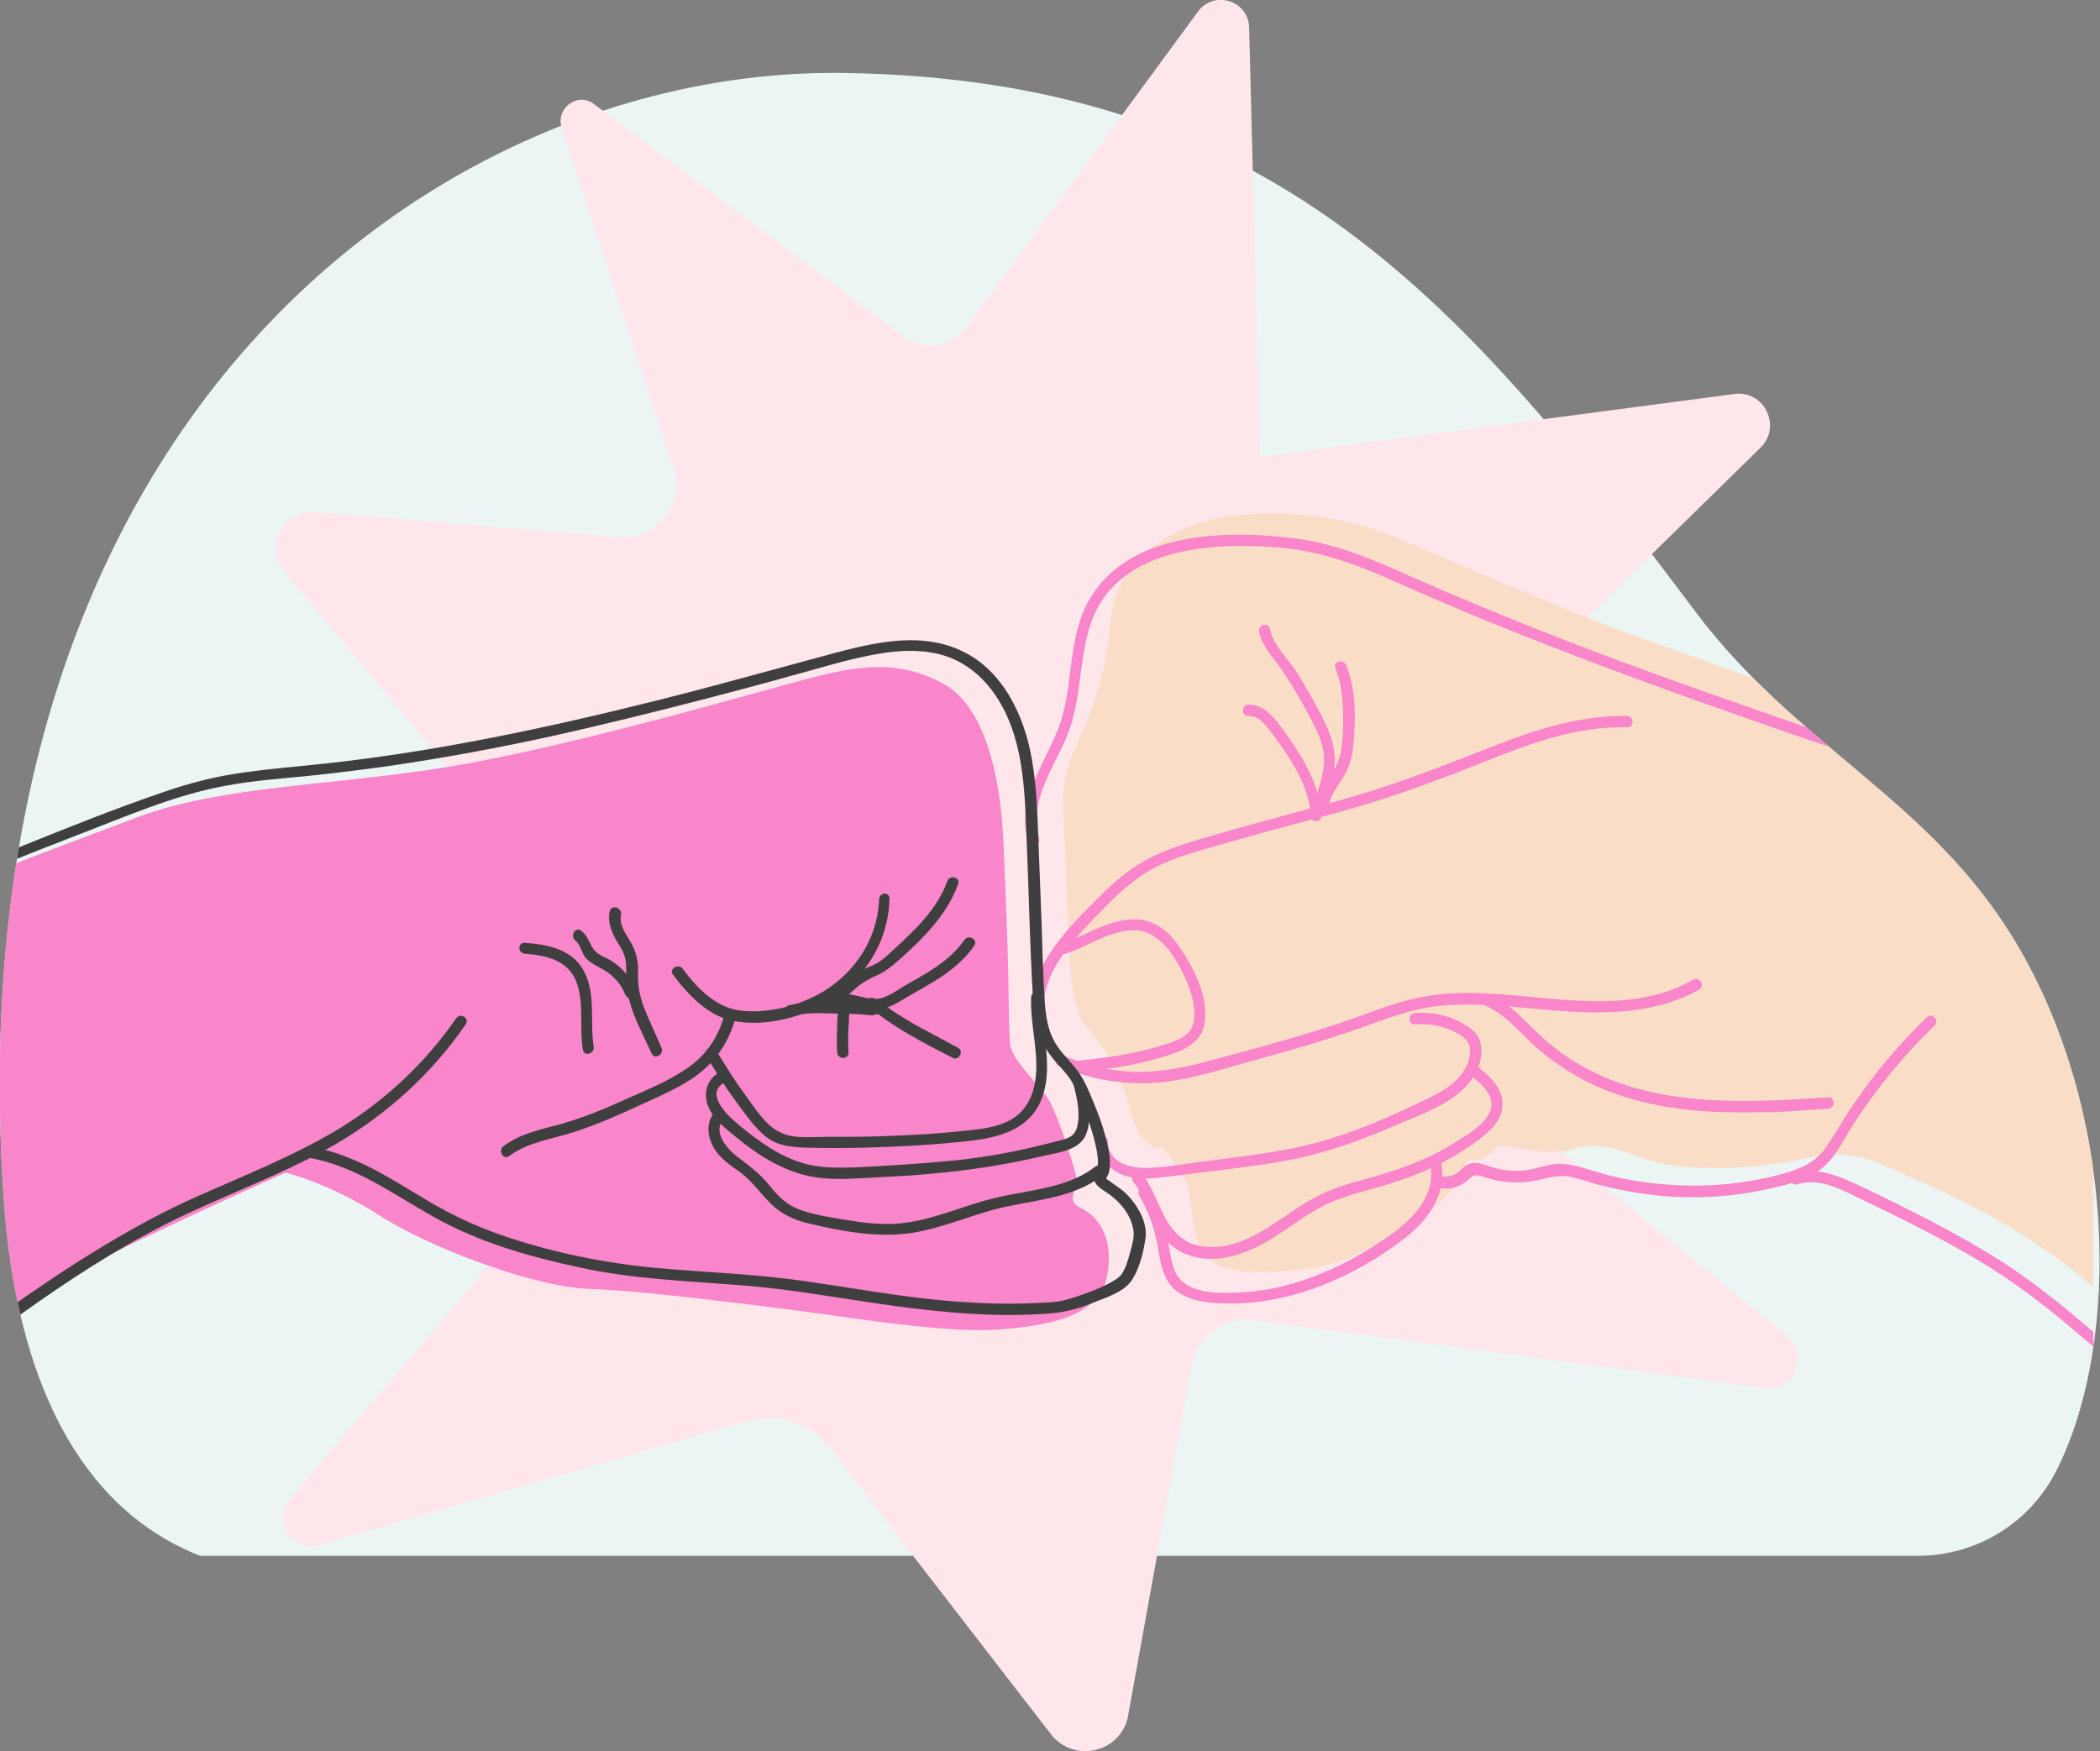
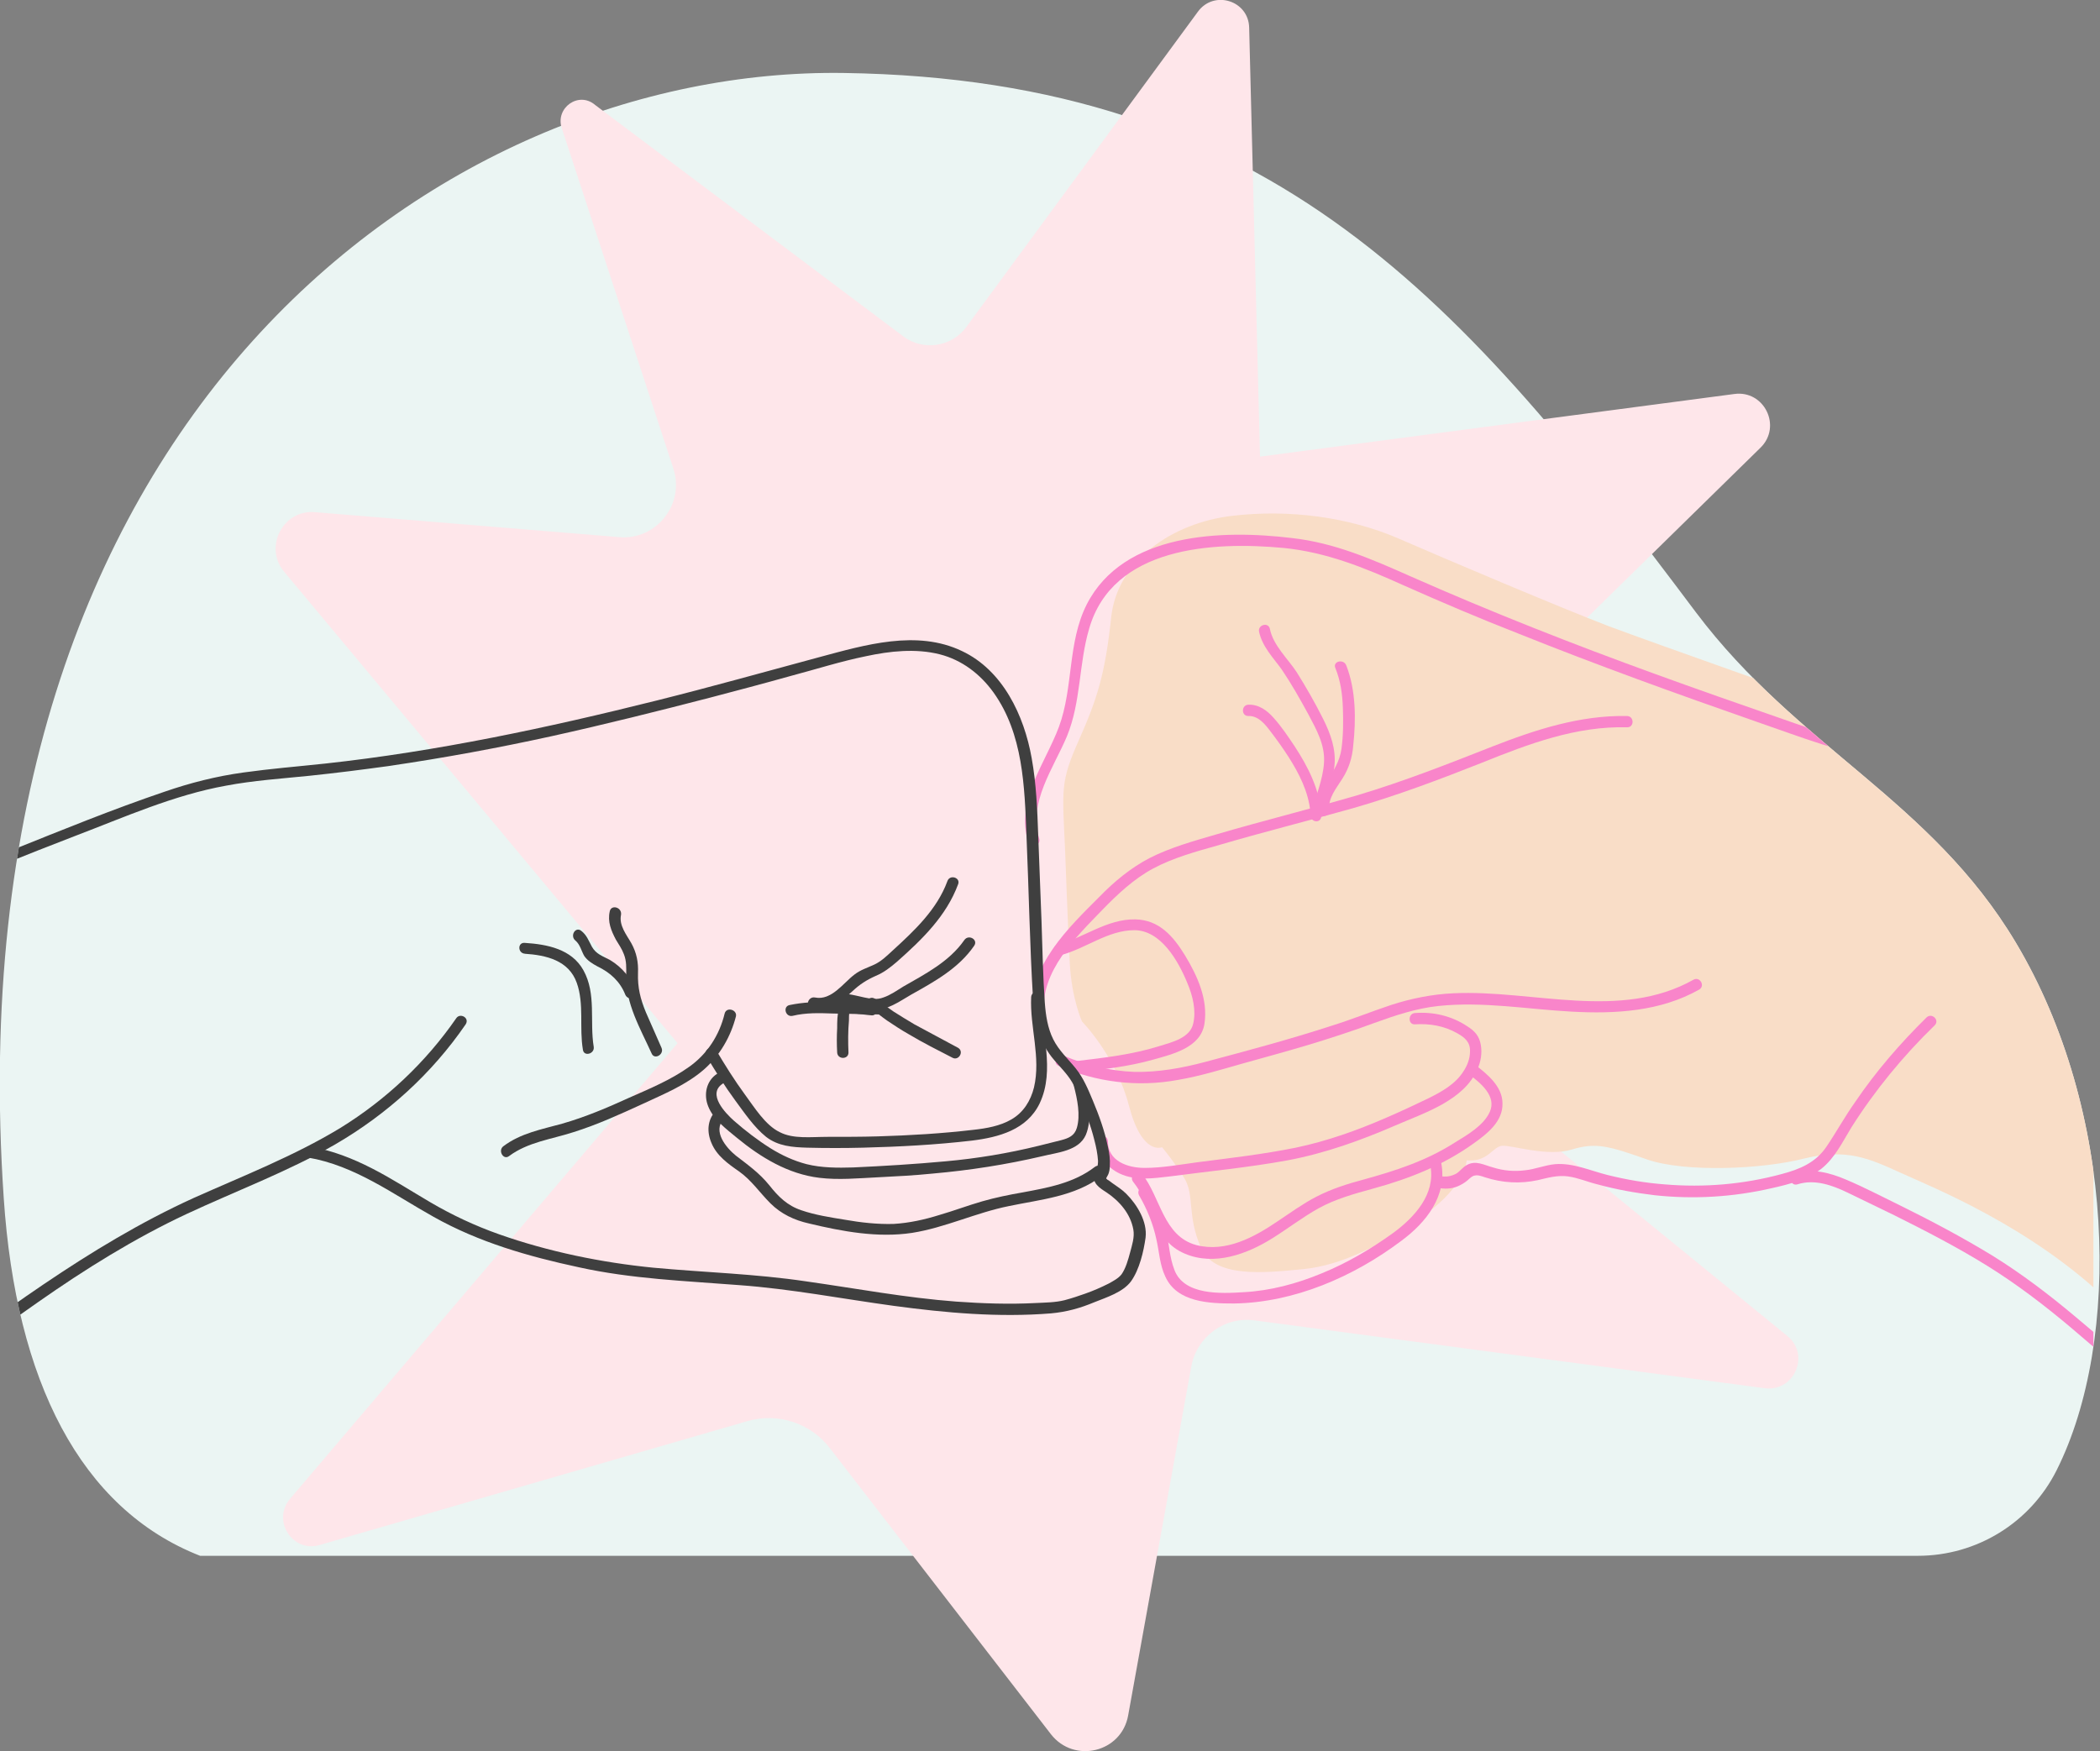
<svg xmlns="http://www.w3.org/2000/svg" id="Calque_1" version="1.1" viewBox="0 0 446 372">
  <rect x="0" y="0" width="446" height="372" fill="#808080" stroke="none" />
  <defs>
    <style> .st0 { fill: none; } .st1 { fill: #3f3f3f; } .st2 { clip-path: url(#clippath-1); } .st3 { clip-path: url(#clippath-3); } .st4 { clip-path: url(#clippath-4); } .st5 { clip-path: url(#clippath-2); } .st6 { fill: #f9ddc7; } .st7 { fill: #fee6ea; } .st8 { fill: #f985ca; } .st9 { fill: #ebf5f3; } .st10 { clip-path: url(#clippath); } </style>
    <clipPath id="clippath">
      <path class="st0" d="M407.3,330.5c12.5,0,23.9-7,29.5-18.2,13.8-27.5,12.7-76.3-8.7-112.1-18.1-30.3-46.2-41.3-67.9-70.1-49.1-65.5-89.3-113.3-181.1-114.6C93.7,14.3-10.5,88.7.8,254.6c2.6,38.6,16.2,65.9,41.7,75.9h364.8Z" />
    </clipPath>
    <clipPath id="clippath-1">
      <rect class="st0" x="-5.4" y="8.6" width="450" height="374.4" />
    </clipPath>
    <clipPath id="clippath-2">
-       <rect class="st0" x="-5.4" y="8.6" width="450" height="374.4" />
-     </clipPath>
+       </clipPath>
    <clipPath id="clippath-3">
      <rect class="st0" x="-5.4" y="8.6" width="450" height="374.4" />
    </clipPath>
    <clipPath id="clippath-4">
      <rect class="st0" x="-5.4" y="8.6" width="450" height="374.4" />
    </clipPath>
  </defs>
  <path class="st9" d="M407.3,330.5c12.5,0,23.9-7,29.5-18.2,13.8-27.5,12.7-76.3-8.7-112.1-18.1-30.3-46.2-41.3-67.9-70.1-49.1-65.5-89.3-113.3-181.1-114.6C93.7,14.3-10.5,88.7.8,254.6c2.6,38.6,16.2,65.9,41.7,75.9h364.8Z" />
  <path class="st7" d="M119.3,27.2l23.7,72.3c2.5,7.6-3.6,15.3-11.5,14.6l-64.6-5.3c-6.8-.6-10.9,7.4-6.6,12.6l83.6,100.2-82.3,96.8c-3.9,4.6.5,11.5,6.3,9.8l90.8-26.3c6.5-1.9,13.5.4,17.6,5.8l46.9,60.7c4.9,6.3,15,3.9,16.4-4l13.4-74.1c1.2-6.4,7.1-10.7,13.5-9.8l108.3,14.4c6.3.8,9.7-7.1,4.8-11.1l-108.2-88.2,102.5-100.5c4.6-4.5.8-12.3-5.6-11.4l-100.7,13.3-2.3-91.1c-.1-5.8-7.5-8.1-10.9-3.4l-49.2,67c-3.1,4.2-9.1,5.1-13.3,2L126.4,22.3c-3.5-3-8.5.6-7.1,4.9Z" />
  <g class="st10">
    <g>
      <g class="st2">
        <path class="st6" d="M226.2,180.4c-.6-12.9-1-14.3,2.9-23.1s5.6-14,6.9-26.2c1.3-12.1,13.1-20,25.5-21.5,12.4-1.5,25,.3,35.3,4.7,10.3,4.5,34.9,14.9,44.8,18.7,9.9,3.7,46.1,16.5,54.6,19.4s26.6,4.4,32.7,5.3c6,.8,6.3,2.2,10.1,2.6,3.8.4,14.2,3.9,24.2,7.2s20.8,20.8,24.1,62.5c3.4,41.6-4.9,67.8-4.9,67.8,0,0-17.9-5.2-34.4-21.2s-37.4-24.3-44.2-27.4c-6.8-3.1-11.6-5.3-20.6-3.1-8.9,2.3-25.4,3-33.4.2s-10.8-3.7-16-2.1-12.8-1-14.8-.8-3,3.5-7.5,3.1c0,0-.2,5.2-8.7,11.4-8.5,6.1-17.6,10.9-26,11.7-8.4.8-19,2-21.8-4.7-2.9-6.7-1.3-10.9-3.4-14.5-2.2-3.6-4.8-6.7-4.8-6.7,0,0-4.2,1.9-7-8.7-2.7-10.6-10-18-10-18,0,0-2.2-4.8-2.6-12.4s-1-24.2-1-24.2Z" />
      </g>
      <g class="st5">
        <path class="st8" d="M-59,323.6c15.7-11.4,65.4-47.9,76.2-53.9,10.9-6,43.4-20.6,43.4-20.6,0,0,9.1,2.1,20,9.1s33.2,15.3,44.7,15.6c11.5.3,42.8,4.4,51.4,5.6,8.5,1.2,25.7,3.8,35.8,3,10-.8,20.9-2.7,22.6-11.2,1.7-8.5-2.2-13.1-5.6-14.6-3.4-1.5-.5-4-.9-6.4s-3.6-12.2-5.5-15.9c-1.9-3.7-8.3-8.9-8.6-12.6s-.3-14.6-.5-20.1-.8-22.1-1-24.6-1.1-25.2-12.4-31.6c-11.3-6.4-21.8-3.2-33.9.1s-48.7,13.8-72.7,17.6-47.3,3.9-64.8,10.5-48.6,18-66.1,27.2-23.8,14.7-33.6,16.1c-9.8,1.5-16.1,28.4-9.8,52.8,6.3,24.4,21.3,53.9,21.3,53.9Z" />
      </g>
      <g class="st3">
        <g>
          <path class="st8" d="M220.7,178.1c-2.4-7.6,3.1-15,5.9-21.7,3-7.3,2.5-15.3,4.7-22.8,5-17.5,26.3-18.6,41.3-17.2,9.1.9,17.2,4.2,25.4,7.9,8.1,3.6,16.3,7.1,24.5,10.3,16.7,6.7,33.6,12.8,50.5,18.7,9.3,3.2,18.6,6.9,28.4,8.3,9.3,1.3,18.9,1.2,27.8,4.7,1.4.6,2-1.7.6-2.3-8-3.2-16.7-3.5-25.2-4.4-9.3-1-17.9-4-26.7-7.1-17.6-6.1-35.1-12.3-52.4-19.2-8.8-3.5-17.4-7.1-26-10.9-8.1-3.6-16.1-7.1-25.1-8.1-14.8-1.8-35.8-1.2-43.6,14.1-4.1,8.1-2.8,17.6-5.9,26-2.9,7.8-9.3,15.7-6.5,24.5.5,1.3,2.8.7,2.3-.8h0Z" />
-           <path class="st8" d="M429.9,166.9c6-1.2,11.8,2.1,17.3,4.1,5.6,2.1,11.4,3.6,17.3,4.7,1.5.3,2.1-2,.6-2.3-6.3-1.1-12.5-2.8-18.5-5.1-5.6-2.1-11.2-4.8-17.4-3.6-1.4.2-.8,2.5.7,2.2h0Z" />
          <path class="st8" d="M233,242.4c0,3.1,2.1,5.6,4.8,6.9,3.4,1.6,7.2,1,10.7.6,8.3-1.1,16.7-1.9,24.9-3.4,8-1.5,15.5-4.2,22.9-7.4,6.2-2.7,14.6-5.3,17.5-12,.7-1.6,1-3.4.7-5.1-.3-1.9-1.3-3-2.9-4-3.3-2.2-7.2-3.1-11.1-2.8-1.5.1-1.5,2.5,0,2.4,3.1-.2,6.2.3,9,1.9,1.6.9,2.8,1.9,2.7,3.9,0,1.5-.6,3-1.4,4.2-1.7,2.7-4.6,4.3-7.4,5.7-2.9,1.4-5.9,2.8-8.9,4.1-6.2,2.7-12.6,5-19.3,6.4-6.9,1.4-13.9,2.2-20.9,3.1-3.7.5-7.5,1.2-11.2,1.2s-7.8-1.5-7.8-5.6c0-1.6-2.4-1.6-2.3-.1h0Z" />
-           <path class="st8" d="M221.7,215.2c-.7-8.9,6.7-16,12.4-21.9,3.2-3.3,6.7-6.6,10.8-8.8,4.3-2.3,9.1-3.6,13.7-4.9,9.5-2.8,19.1-5.2,28.7-7.9,9.4-2.7,18.4-6.1,27.5-9.7,9.9-4,20-7.8,30.8-7.5,1.5,0,1.5-2.3,0-2.4-10-.2-19.5,2.9-28.7,6.5-9.4,3.7-18.8,7.4-28.5,10.3-9.9,2.9-20,5.4-29.9,8.3-4.8,1.4-9.9,2.8-14.4,5.1-4,2.1-7.5,5-10.6,8.2-6.5,6.5-15.1,14.7-14.3,24.8.3,1.4,2.6,1.4,2.5-.1h0Z" />
+           <path class="st8" d="M221.7,215.2c-.7-8.9,6.7-16,12.4-21.9,3.2-3.3,6.7-6.6,10.8-8.8,4.3-2.3,9.1-3.6,13.7-4.9,9.5-2.8,19.1-5.2,28.7-7.9,9.4-2.7,18.4-6.1,27.5-9.7,9.9-4,20-7.8,30.8-7.5,1.5,0,1.5-2.3,0-2.4-10-.2-19.5,2.9-28.7,6.5-9.4,3.7-18.8,7.4-28.5,10.3-9.9,2.9-20,5.4-29.9,8.3-4.8,1.4-9.9,2.8-14.4,5.1-4,2.1-7.5,5-10.6,8.2-6.5,6.5-15.1,14.7-14.3,24.8.3,1.4,2.6,1.4,2.5-.1h0" />
          <path class="st8" d="M280.6,173.6c.8-3.6,2.4-7.1,2.8-10.8.4-3.6-.8-6.9-2.4-10.1-1.7-3.4-3.6-6.7-5.6-9.9-1.9-2.9-5-5.7-5.7-9.2-.3-1.5-2.6-.9-2.3.6.7,3.2,3,5.5,4.8,8,2.1,3.1,3.9,6.3,5.7,9.6,1.7,3.2,3.5,6.4,3.3,10.1-.2,3.8-1.9,7.4-2.7,11.1-.5,1.5,1.8,2.1,2.1.6h0Z" />
          <path class="st8" d="M282.3,172.2c-.3-2.7,1.5-4.7,2.8-6.8,1.4-2.2,2.1-4.5,2.3-7,.6-5.5.6-11.8-1.5-17.1-.6-1.4-2.9-.8-2.3.6,1.1,2.7,1.5,5.5,1.6,8.5.1,2.8.1,5.8-.3,8.7-.4,2.7-1.7,4.7-3.2,7-1.2,1.9-2.2,3.8-1.9,6.1.2,1.5,2.6,1.5,2.5,0h0Z" />
          <path class="st8" d="M280.6,172.6c-.5-5.2-2.8-9.7-5.6-14-1.4-2.1-2.8-4.2-4.5-6.1-1.4-1.6-3.2-2.9-5.4-2.8-1.5.1-1.5,2.4,0,2.4,2.2-.1,3.7,1.9,4.9,3.5,1.3,1.7,2.5,3.4,3.6,5.1,2.3,3.6,4.3,7.5,4.7,11.8,0,1.6,2.5,1.6,2.3.1h0Z" />
          <path class="st8" d="M224.8,226.4c8,3.5,16.8,4.6,25.4,3,4.7-.8,9.2-2.2,13.8-3.5,4.7-1.3,9.4-2.6,14.1-4,4.6-1.4,9.2-2.9,13.8-4.6,4.4-1.6,8.9-3.1,13.6-3.6,9.5-1,18.9.7,28.3,1.2,9.2.5,18.8,0,27.1-4.7,1.3-.8.1-2.8-1.2-2.1-15.6,8.8-34.2,2.1-51,2.9-4.5.2-9,1.1-13.3,2.5-4.2,1.4-8.4,3.1-12.6,4.4-8.9,2.9-17.9,5.3-26.9,7.7-4.9,1.3-9.9,2.2-15,2.1-5.1-.2-10.2-1.4-14.9-3.4-1.3-.6-2.6,1.5-1.2,2.1h0Z" />
-           <path class="st8" d="M315.2,213.5c4.5,1.9,7.6,5.9,11.2,9.1,3.8,3.3,8.1,6.1,12.8,8.2,9.6,4.3,20.1,5.5,30.6,5.5s12.3-.4,18.5-.8c1.5-.1,1.5-2.5,0-2.4-20.5,1.4-43,2.5-59.7-11.8-4-3.4-7.2-7.8-12.1-9.9-1.5-.5-2.7,1.5-1.3,2.1h0Z" />
          <path class="st8" d="M240.7,251.1c4,5,4.3,12.4,10.9,15.2,6.3,2.7,13.3.1,18.7-3.3,3.2-2,6.3-4.4,9.7-6.3,3.6-2,7.6-3.1,11.6-4.2,7.7-2.1,15-5,21.5-9.7,2.8-2,6.1-4.6,6-8.4,0-3.6-3.2-6.2-5.8-8.2-1.2-.9-2.4,1.1-1.2,2.1,2.4,1.8,5.8,4.6,4.3,7.9-1.3,2.9-4.8,4.9-7.4,6.5-6.1,3.9-12.6,6-19.5,7.9-3.4.9-6.8,2-9.9,3.6-2.9,1.5-5.5,3.4-8.2,5.2-5,3.4-11,6.7-17.3,5.1-7.1-1.9-7.6-10.2-11.6-15.2-1.1-1.1-2.8.6-1.8,1.8h0Z" />
          <path class="st8" d="M241.9,253.9c1.7,2.9,3,6.1,3.7,9.4.6,2.6.7,5.4,1.9,7.9,2.5,5.5,9.4,5.7,14.6,5.7,12.8-.2,25.4-5.7,35.5-13.3,5.3-3.9,9.8-9.6,8.5-16.5-.3-1.5-2.6-.9-2.3.6,1.1,6-3.4,10.9-7.9,14.2-4.7,3.4-9.8,6.4-15.2,8.6-5.3,2.2-10.9,3.7-16.6,4-4.8.3-12.7.7-14.7-4.8-1-2.6-1.1-5.4-1.7-8.1-.8-3.1-2.1-6-3.7-8.8-.8-1.5-2.8-.3-2.1,1.1h0Z" />
          <path class="st8" d="M305.2,252.3c1.5.3,3,.3,4.4-.3.7-.3,1.4-.7,2-1.2.5-.4.7-.7,1.3-1,.9-.3,1.6,0,2.5.3,3.7,1.2,7.5,1.4,11.2.6,2.1-.5,4.2-1.1,6.4-.8,2.2.3,4.2,1.2,6.3,1.7,4,1.1,8,1.8,12.1,2.3,8.3.9,16.7.4,24.9-1.5,3.6-.8,7.5-1.8,10.5-4.1,2.9-2.3,4.5-5.7,6.4-8.8,5-7.9,11-15.2,17.7-21.7,1.1-1.1-.6-2.7-1.7-1.7-5.6,5.5-10.8,11.5-15.2,18-2.2,3.1-4,6.4-6.1,9.5-2.3,3.4-5.7,4.8-9.5,5.8-8.1,2.2-16.5,2.9-24.8,2.2-4.1-.3-8.2-1-12.2-2-3.6-.9-7.3-2.6-11.1-2.3-2.2.2-4.3,1.1-6.4,1.3-2.3.3-4.6.1-6.8-.6-1.9-.5-3.7-1.6-5.6-.5-.9.5-1.4,1.3-2.2,1.8-1.1.6-2.3.8-3.5.5-1.5-.1-2.1,2.2-.6,2.5h0Z" />
          <path class="st8" d="M381.7,251.6c3.7-1.2,7.5.2,10.8,1.8,3.3,1.6,6.6,3.2,9.9,4.8,6.6,3.3,13.2,6.7,19.5,10.6s12.2,8.4,17.9,13.2c5.5,4.7,11,9.5,17,13.5,6.3,4.3,13.3,7.7,20.8,9,1.5.3,2.1-2,.6-2.3-14.8-2.6-26.1-13-37.2-22.3-5.7-4.8-11.6-9.3-17.9-13.2-6.4-3.9-13-7.4-19.7-10.7-3.7-1.8-7.5-3.8-11.3-5.4-3.5-1.5-7.3-2.5-11-1.3-1.4.5-.8,2.7.6,2.3h0Z" />
          <path class="st8" d="M225.3,202.9c5.3-1.4,10-5.3,15.6-5.3s9.3,6.4,11.3,11.3c1.1,2.6,1.9,5.8,1.2,8.6-.7,3-4.5,3.9-7.1,4.7-5.7,1.8-11.7,2.5-17.7,3.2-1.5.2-1.5,2.5,0,2.4,5.5-.6,11-1.2,16.3-2.7,4.3-1.2,10.1-2.6,10.9-7.6.8-5.2-1.5-10.2-4.1-14.5-2.5-4.1-5.5-7.6-10.6-7.7-6-.1-10.9,3.9-16.5,5.4-1.4.3-.8,2.6.7,2.2h0Z" />
        </g>
      </g>
      <g class="st4">
        <g>
          <path class="st1" d="M-74.3,215c10.4-.2,19.8-4.9,28.8-9.8,9.7-5.3,19.6-10.3,29.7-14.7,10.5-4.6,21.1-8.8,31.7-12.9,10.5-4,21-8.7,32.1-10.7,5.8-1.1,11.8-1.5,17.7-2.1,5.7-.6,11.3-1.3,17-2.1,11.6-1.7,23-3.8,34.4-6.3,11.3-2.5,22.5-5.3,33.7-8.2,5.7-1.5,11.4-3,17.1-4.6,5.3-1.4,10.6-3.1,16-4.2,5.1-1.1,10.6-1.7,15.7-.4,4.7,1.2,8.6,4.2,11.4,8.1,6.3,8.8,6.6,20,7,30.3.5,11.6.7,23.3,1.4,34.9.3,4.8,1.3,9.2,4.5,12.9,1.3,1.5,2.8,3,3.8,4.7.5.9,1,1.9,1.4,2.9,1.3,3,2.5,6.1,3.3,9.3.4,1.5.7,3,.8,4.5,0,1.2-.3,1.8-.7,2.8-.7,1.9,1.1,3,2.5,3.9,2.7,1.8,5.1,4.5,5.7,7.9.3,1.6-.3,3.4-.7,4.9s-.9,3.3-1.8,4.6c-.7.9-1.9,1.5-2.8,2-1.6.8-3.2,1.5-4.9,2.1-1.4.5-2.9,1-4.4,1.4-2,.5-4.1.5-6.1.6-5.6.3-11.3.1-16.9-.3-10.7-.8-21.3-2.8-31.9-4.3-10.7-1.6-21.6-1.9-32.4-2.9-11.1-1.1-22.3-3.4-32.8-7.1-5.1-1.8-10-4.1-14.6-6.8-4.1-2.4-8.1-5-12.4-7.2-4.1-2.1-8.4-3.8-13-4.6-1.5-.3-2.1,2-.6,2.3,10,1.7,18.1,7.8,26.7,12.6,9.6,5.4,20.1,8.4,30.8,10.7,11.3,2.5,22.7,2.9,34.1,3.8,11,.8,21.8,2.9,32.8,4.4,11.1,1.5,22.3,2.5,33.4,1.6,3.3-.3,6.2-1.1,9.3-2.4,2.5-1,6-2.1,7.7-4.4,1.8-2.5,2.7-6.4,3.1-9.3.4-3.4-1.8-7-4.1-9.3-.9-.9-2-1.6-3-2.3-.3-.2-.6-.5-1-.7-.3-.2-.3-.5-.3-.1,0-.3.4-.8.5-1.1.2-.5.3-1.1.3-1.7.1-1.4-.1-2.8-.4-4.1-.7-3.4-1.9-6.7-3.2-9.8-1-2.4-2-4.8-3.6-6.8s-3.6-3.8-4.8-6.2c-1.2-2.4-1.6-5.1-1.8-7.8-.4-5.7-.5-11.5-.7-17.3-.2-6.1-.5-12.1-.7-18.2-.2-5.5-.4-11-1.4-16.5-1.6-9-6.1-18.6-14.8-22.7-9.6-4.6-20.6-1.3-30.3,1.3-11.5,3.1-22.9,6.3-34.5,9.2-23.2,5.8-46.6,10.8-70.4,13.4-5.8.6-11.6,1.1-17.4,1.9-5.8.8-11.3,2.2-16.8,4.1-10.9,3.7-21.7,8.1-32.4,12.4-10.7,4.3-21.3,8.8-31.7,13.8-5.1,2.5-10.1,5-15,7.7-4.8,2.6-9.7,5.3-14.8,7.4-4.9,1.9-9.9,3.3-15.2,3.4-1.6-.2-1.6,2.2-.1,2.1h0Z" />
          <path class="st1" d="M96.9,216.3c-6.5,9.4-14.9,17.3-24.6,23.3-9.9,6-20.7,10.2-31.2,14.9-22.4,10.2-41.9,25.4-61.8,39.8-11.9,8.6-23.8,17.2-35.7,25.8-1.2.9,0,2.9,1.2,2.1,21.1-15.2,42-30.7,63.3-45.6,10-7,20.4-13.5,31.5-18.7,10.5-4.9,21.5-9,31.6-14.8,11-6.4,20.5-15,27.7-25.5.9-1.4-1.2-2.5-2-1.3h0Z" />
          <path class="st1" d="M219,211.8c-.3,6.4,2.1,12.8.6,19.2-.7,2.8-2.2,5.3-4.8,6.8-2.4,1.4-5.3,1.9-8,2.2-6.8.8-13.6,1.2-20.4,1.4-3.5.1-7,.1-10.6.1s-7.3.5-10.2-1c-3.1-1.5-5.4-5.3-7.4-8-2.2-3-4.2-6.2-6.1-9.4-.8-1.3-2.8-.1-2.1,1.2,1.9,3.2,3.9,6.4,6.1,9.4,2,2.7,4,5.7,6.6,7.8,2.6,2,5.6,2.2,8.7,2.3,4,.1,7.9.1,11.9,0,7.7-.2,15.4-.6,23.1-1.5,5.7-.7,11.7-2.3,14.4-7.9,3.4-7.2.2-15.1.5-22.6.2-1.5-2.2-1.5-2.3,0h0Z" />
-           <path class="st1" d="M186.7,191c-.3,9.5-6.5,17.6-15.1,21.3-4.3,1.9-9.4,2.9-14.2,2.4-5.3-.6-9.4-4.8-12.4-8.9-.9-1.2-3,0-2.1,1.2,3.2,4.3,7.5,8.9,13,9.9,5.3,1,11.1-.1,16-2.1,9.7-4,16.7-13.1,17-23.7.2-1.7-2.1-1.7-2.2,0h0Z" />
          <path class="st1" d="M153.9,215.3c-1.1,4.6-3.7,8.6-7.5,11.3-3.9,2.8-8.5,4.7-12.8,6.6-4.6,2.1-9.3,4.1-14.2,5.5-4.3,1.2-8.8,2-12.5,4.8-1.2.9,0,3,1.2,2.1,4-3,9.1-3.6,13.7-5.1,5.1-1.6,9.9-3.8,14.7-6,4.5-2.1,9.2-4,13-7.3,3.4-3,5.7-7,6.8-11.3.3-1.4-2-2.1-2.4-.6h0Z" />
          <path class="st1" d="M172.4,214.2c3.5.7,6.2-1.4,8.6-3.6,1.6-1.5,3-2.4,5-3.3,1.7-.7,3.1-1.8,4.5-3,5.3-4.7,10.5-9.7,13-16.5.5-1.4-1.8-2.1-2.3-.6-2.2,6-7,10.5-11.6,14.7-1.2,1.1-2.4,2.3-3.9,3s-2.9,1.1-4.2,2.1c-2.4,1.8-4.9,5.6-8.4,4.9-1.5-.3-2.2,2-.7,2.3h0Z" />
          <path class="st1" d="M177,213.6c2.7-.9,5.5.7,8.3.9,3.1.2,5.6-1.7,8.2-3.2,5-2.8,10.1-5.6,13.4-10.4.9-1.3-1.2-2.5-2.1-1.2-3.2,4.6-8.3,7.2-13,9.9-1.3.8-2.7,1.8-4.2,2.3-1.3.5-2.6.3-4,0-2.4-.5-4.7-1.3-7.2-.5-1.5.4-.9,2.7.6,2.2h0Z" />
          <path class="st1" d="M184.5,214.1c1.4.7,2.6,1.8,3.9,2.7,1.5,1,3,2,4.6,2.9,3,1.8,6.2,3.4,9.3,5,1.3.7,2.5-1.3,1.2-2.1-3.1-1.7-6.2-3.3-9.3-5-1.5-.9-3-1.8-4.4-2.7s-2.6-2.1-4.1-2.8c-1.3-.7-2.5,1.4-1.2,2h0Z" />
          <path class="st1" d="M185.1,213.2c-1.6-.2-3.4-.6-5-.5-.9.1-1.6.6-1.9,1.5-.4,1.3-.4,2.9-.4,4.2-.1,1.7-.1,3.4,0,5.2.1,1.5,2.4,1.5,2.4,0-.1-2.3-.1-4.5.1-6.8,0-.3,0-1.5.1-1.6.2-.2.8,0,1.1.1,1.2.1,2.4.3,3.7.4,1.4,0,1.4-2.4-.1-2.5h0Z" />
          <path class="st1" d="M186.8,213.1c-3.5-.1-7-.2-10.5-.2-3-.1-5.7,0-8.6.6-1.5.3-.9,2.6.6,2.3,2.9-.7,5.7-.6,8.6-.5,3.3.1,6.6.1,9.8.2,1.6,0,1.6-2.3,0-2.4h0Z" />
          <path class="st1" d="M228.1,230.8c.7,2.7,1.4,6.1.6,8.8-.5,1.7-1.8,2.2-3.3,2.6-1.6.4-3.2.8-4.8,1.2-6.5,1.6-13.1,2.7-19.8,3.3-6.5.6-13.1,1-19.6,1.3-3.3.1-6.7.1-9.9-.7-2.7-.7-5.3-1.9-7.7-3.4-2.7-1.7-5.3-3.7-7.7-5.8-1.8-1.6-5.8-5.7-2.4-7.9,1.3-.8.1-2.9-1.2-2.1-2.3,1.5-2.9,4.4-1.9,6.9,1.1,2.8,3.8,4.8,6.1,6.7,5.1,4.2,10.9,7.7,17.5,8.5,4.1.5,8.2.1,12.3-.1,3.9-.2,7.9-.4,11.8-.8,7.9-.7,15.6-1.9,23.3-3.7,3.2-.8,7.7-1.1,9.2-4.5,1.4-3.3.6-7.6-.3-10.9-.3-1.5-2.6-.9-2.2.6h0Z" />
          <path class="st1" d="M232.5,247.9c-4.4,3.4-9.9,4.4-15.3,5.4-2.9.5-5.8,1.1-8.6,1.9-3.1.9-6,2-9.1,2.9-3.2,1-6.4,1.7-9.7,1.9-3.5.1-7-.3-10.4-.9-3.1-.5-6.3-1-9.2-2-3-1-4.9-2.9-6.8-5.3-2.1-2.6-4.5-4.3-7.1-6.3-2.1-1.7-5-5.2-2.6-7.8,1-1.1-.6-2.8-1.7-1.7-1.8,1.9-1.9,4.5-.9,6.8,1.1,2.7,3.5,4.4,5.8,6,2.7,1.9,4.4,4.5,6.7,6.8s5.1,3.6,8.2,4.3c7.1,1.7,14.6,3.1,21.9,2,7-1.1,13.6-4.3,20.6-5.7,6.7-1.4,13.9-2,19.6-6.3,1-.9-.1-3-1.4-2h0Z" />
          <path class="st1" d="M129.5,193.6c-.5,2.2.3,4.1,1.3,6,.6,1,1.3,2,1.7,3.1.6,1.5.5,2.9.5,4.5-.2,5.9,3,11.3,5.4,16.6.6,1.4,2.7.2,2.1-1.2-1.1-2.5-2.2-5-3.3-7.5-1.2-2.9-1.8-5.3-1.7-8.4.1-2.3-.3-4.3-1.4-6.3-1-1.8-2.7-3.8-2.2-6.1.2-1.6-2.1-2.2-2.4-.7h0Z" />
          <path class="st1" d="M135.2,210.7c-1.1-2.8-3-5.2-5.7-6.8-1.5-.8-2.9-1.2-3.8-2.8-.7-1.3-1.1-2.5-2.3-3.4-1.2-.9-2.4,1.1-1.2,2.1,1,.8,1.3,2.3,1.9,3.3.7,1,1.7,1.6,2.8,2.2,2.7,1.3,4.8,3.2,5.9,6,.6,1.4,2.9.8,2.4-.6h0Z" />
          <path class="st1" d="M111.4,202.6c4.6.3,9.4,1.4,11.1,6.2,1.6,4.5.5,9.5,1.3,14.2.2,1.5,2.5.9,2.3-.6-.9-5.4.6-11.3-2.2-16.3-2.5-4.5-7.7-5.5-12.4-5.8-1.6-.2-1.6,2.2,0,2.3h0Z" />
        </g>
      </g>
    </g>
  </g>
</svg>